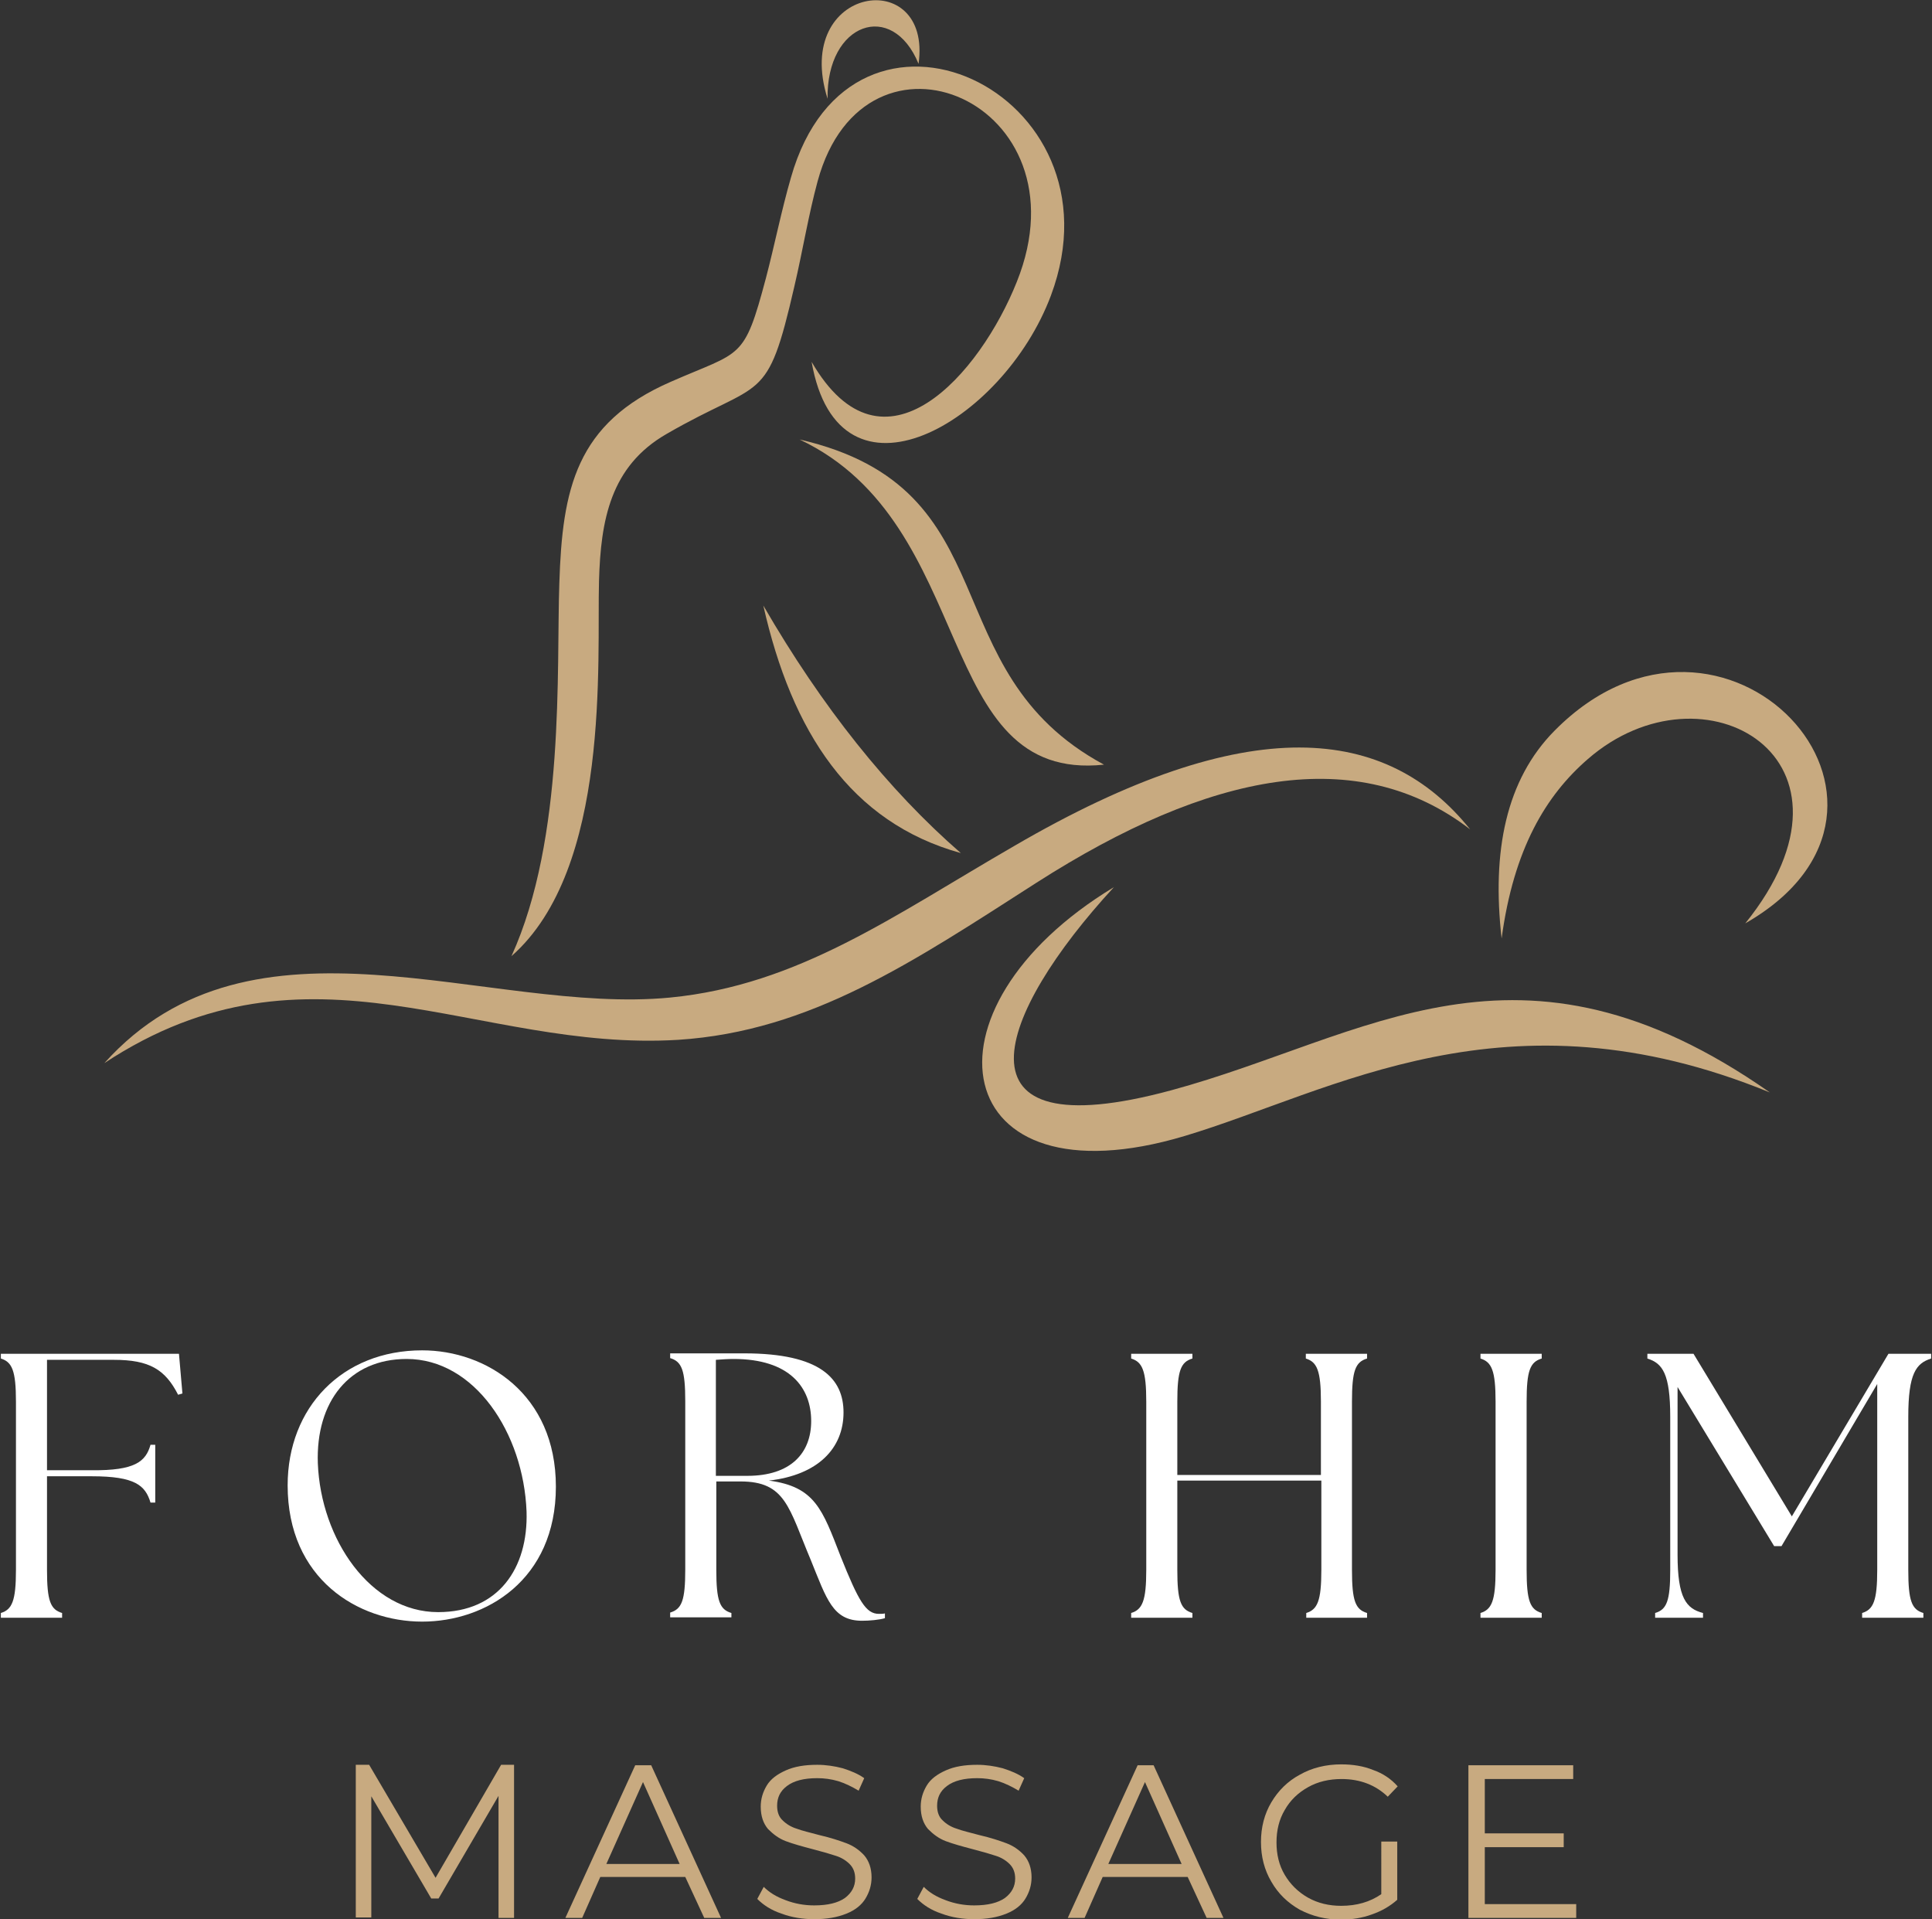
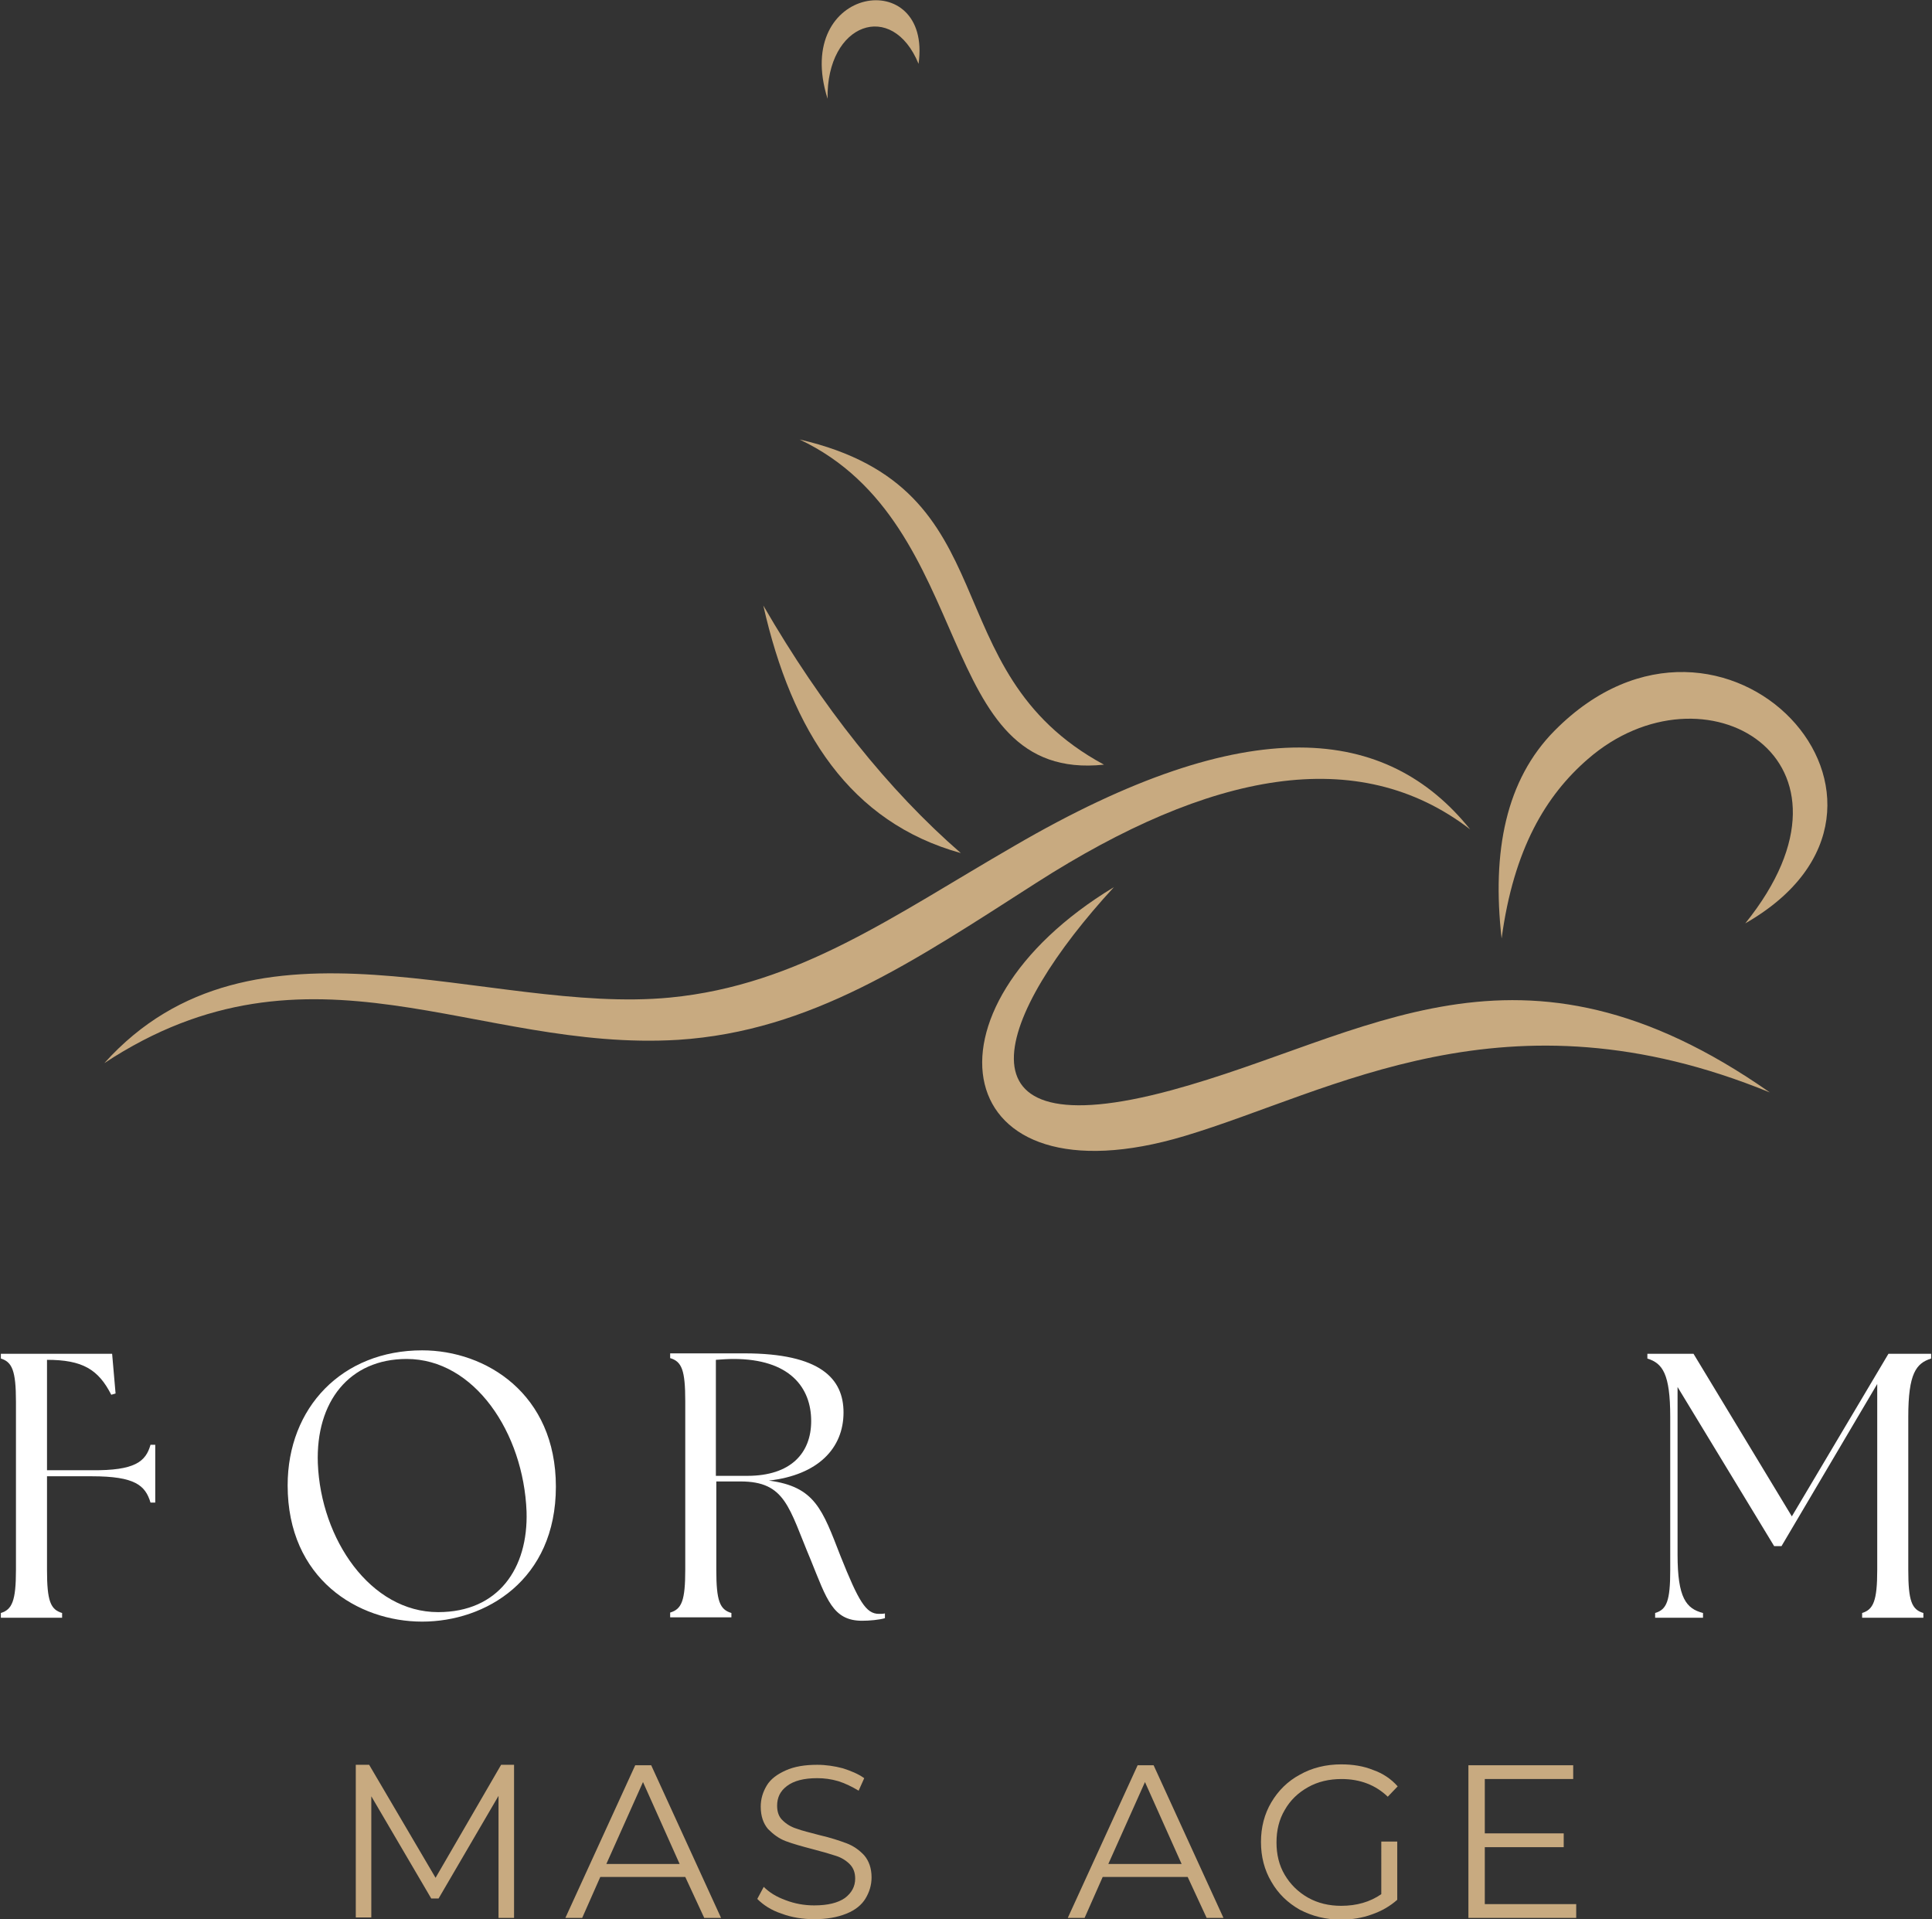
<svg xmlns="http://www.w3.org/2000/svg" version="1.1" id="Layer_1" x="0px" y="0px" viewBox="0 0 448 445" style="enable-background:new 0 0 448 445;" xml:space="preserve">
  <rect x="0" y="0" width="448" height="445" fill="#333333" stroke="none" />
  <style type="text/css"> .st0{fill:#C8AA80;} .st1{fill:#FFFFFF;} </style>
  <g>
    <g>
      <path class="st0" d="M119.2,409.3v35.4h-3.6v-28.3l-13.9,23.8H100l-13.9-23.7v28.1h-3.6v-35.4h3.1l15.4,26.2l15.2-26.2H119.2z" />
      <path class="st0" d="M158.9,435.2h-19.7l-4.2,9.5h-3.9l16.2-35.4h3.7l16.2,35.4h-3.9L158.9,435.2z M157.6,432.2l-8.5-19l-8.5,19 H157.6z" />
      <path class="st0" d="M188.8,445c-2.6,0-5.2-0.4-7.6-1.3c-2.4-0.8-4.2-2-5.6-3.4l1.5-2.8c1.3,1.3,2.9,2.3,5.1,3.1 c2.1,0.8,4.3,1.2,6.6,1.2c3.2,0,5.5-0.6,7.1-1.7c1.6-1.2,2.4-2.7,2.4-4.5c0-1.4-0.4-2.5-1.3-3.4c-0.8-0.8-1.9-1.5-3.2-1.9 c-1.2-0.4-2.9-0.9-5.2-1.5c-2.7-0.7-4.8-1.3-6.4-1.9c-1.6-0.6-2.9-1.6-4.1-2.8c-1.1-1.3-1.7-3-1.7-5.2c0-1.8,0.5-3.4,1.4-4.9 c0.9-1.5,2.4-2.6,4.4-3.5c2-0.9,4.4-1.3,7.3-1.3c2,0,4,0.3,5.9,0.8c1.9,0.6,3.6,1.3,5,2.3l-1.3,2.9c-1.5-0.9-3.1-1.7-4.7-2.2 c-1.7-0.5-3.3-0.7-4.9-0.7c-3.1,0-5.4,0.6-7,1.8c-1.6,1.2-2.3,2.7-2.3,4.6c0,1.4,0.4,2.6,1.3,3.4c0.8,0.8,1.9,1.5,3.2,1.9 c1.3,0.5,3.1,0.9,5.3,1.5c2.6,0.6,4.7,1.3,6.3,1.9c1.6,0.6,3,1.6,4.1,2.8c1.1,1.3,1.7,3,1.7,5.1c0,1.8-0.5,3.4-1.4,4.9 c-0.9,1.5-2.4,2.7-4.4,3.5C194.1,444.6,191.6,445,188.8,445z" />
-       <path class="st0" d="M225.9,445c-2.6,0-5.2-0.4-7.6-1.3c-2.4-0.8-4.2-2-5.6-3.4l1.5-2.8c1.3,1.3,2.9,2.3,5.1,3.1 c2.1,0.8,4.3,1.2,6.6,1.2c3.2,0,5.5-0.6,7.1-1.7c1.6-1.2,2.4-2.7,2.4-4.5c0-1.4-0.4-2.5-1.3-3.4c-0.8-0.8-1.9-1.5-3.2-1.9 c-1.2-0.4-2.9-0.9-5.2-1.5c-2.7-0.7-4.8-1.3-6.4-1.9c-1.6-0.6-2.9-1.6-4.1-2.8c-1.1-1.3-1.7-3-1.7-5.2c0-1.8,0.5-3.4,1.4-4.9 c0.9-1.5,2.4-2.6,4.4-3.5c2-0.9,4.4-1.3,7.3-1.3c2,0,4,0.3,5.9,0.8c1.9,0.6,3.6,1.3,5,2.3l-1.3,2.9c-1.5-0.9-3.1-1.7-4.7-2.2 c-1.7-0.5-3.3-0.7-4.9-0.7c-3.1,0-5.4,0.6-7,1.8c-1.6,1.2-2.3,2.7-2.3,4.6c0,1.4,0.4,2.6,1.3,3.4c0.8,0.8,1.9,1.5,3.2,1.9 c1.3,0.5,3.1,0.9,5.3,1.5c2.6,0.6,4.7,1.3,6.3,1.9c1.6,0.6,3,1.6,4.1,2.8c1.1,1.3,1.7,3,1.7,5.1c0,1.8-0.5,3.4-1.4,4.9 c-0.9,1.5-2.4,2.7-4.4,3.5C231.2,444.6,228.7,445,225.9,445z" />
      <path class="st0" d="M275.4,435.2h-19.7l-4.2,9.5h-3.9l16.2-35.4h3.7l16.2,35.4h-3.9L275.4,435.2z M274,432.2l-8.5-19l-8.5,19H274 z" />
      <path class="st0" d="M320.4,427h3.6v13.5c-1.7,1.5-3.6,2.6-5.9,3.4c-2.2,0.8-4.6,1.2-7.1,1.2c-3.6,0-6.7-0.8-9.6-2.3 c-2.8-1.6-5-3.7-6.6-6.5c-1.6-2.7-2.4-5.8-2.4-9.2c0-3.4,0.8-6.5,2.4-9.2c1.6-2.7,3.8-4.9,6.6-6.4c2.8-1.6,6.1-2.4,9.6-2.4 c2.7,0,5.2,0.4,7.4,1.3c2.3,0.8,4.2,2.1,5.7,3.8l-2.3,2.4c-2.8-2.7-6.4-4.1-10.7-4.1c-2.9,0-5.5,0.6-7.8,1.9 c-2.3,1.3-4.1,3-5.4,5.3c-1.3,2.2-1.9,4.7-1.9,7.5c0,2.8,0.6,5.3,1.9,7.5c1.3,2.2,3.1,4,5.4,5.3c2.3,1.3,4.9,1.9,7.7,1.9 c3.6,0,6.7-0.9,9.3-2.7V427z" />
      <path class="st0" d="M365.5,441.5v3.2h-25v-35.4h24.3v3.2h-20.5v12.6h18.3v3.2h-18.3v13.2H365.5z" />
    </g>
    <g>
      <path class="st0" d="M404.7,214.1c30.7-38.1-9.6-61.5-36.5-38.1c-9.7,8.4-17.2,20.8-20,41.6c-2.3-20.2,1-36.8,12.3-48.2 C399.7,129.8,452.6,186.7,404.7,214.1" />
      <path class="st0" d="M258.3,205.7c-27.1,29.4-39.2,61.3,13.3,47.1c45.4-12.3,80.4-40.4,138.8,0.5c-61.3-25.1-101.3-0.2-135.7,10.1 C219.9,279.8,211.3,234.1,258.3,205.7" />
      <path class="st0" d="M340.9,192.3c-26-20-60.3-13.4-100.6,12.4c-28.7,18.4-52.3,34.4-83,36.4c-47,2.9-85.3-26.1-133.1,5.4 c34.5-38.4,88.9-11.1,131.2-15.2c29.8-2.9,51.8-19,79.7-35.1C289.8,164.3,321.7,168.4,340.9,192.3" />
      <path class="st0" d="M177,140.4c13.6,23.5,29,42.8,45.8,57.4C197.2,190.7,183.6,169.7,177,140.4" />
-       <path class="st0" d="M118.6,221.7c23.1-20.3,19.8-68.6,20.3-87c0.4-14,2.6-26.6,15.7-34.1c22.3-12.9,23.2-6.3,29.6-34.2 c1.9-8.1,3.3-16.7,5.4-24.4c11-40.4,62.9-18.4,46.2,23.3c-8.5,21.4-31,47.3-47.6,18.6c6.3,36.1,44.4,14.3,55.5-15.4 c17.7-47.4-46.2-77.1-60.3-27.3c-2.2,7.6-3.8,15.7-5.8,23.3c-5.1,19.2-5.6,16.8-22,24c-22.1,9.6-25.2,24.9-25.9,46.7 C129,155.3,131.1,194.2,118.6,221.7" />
      <path class="st0" d="M256,177.3c-40.4-21.8-21.1-64-70.6-75.4C227.1,121.6,216.1,181.5,256,177.3" />
      <path class="st0" d="M191.9,22.9c-8.3-26.4,24.3-31,21.1-8.1C206.9-0.1,191.6,5.3,191.9,22.9" />
    </g>
    <g>
-       <path class="st1" d="M0.2,375.1h14.2V374c-2.7-0.8-3.5-2.8-3.5-10v-21.7h10.4c10,0,12.4,2.1,13.6,6.1h1.1V335h-1.1 c-1.1,3.9-3.6,6-13.6,5.9H10.9v-25.6h15.5c8.2,0,11.9,2.2,14.9,8.1l1-0.3l-0.8-9.2H0.2v1.1c2.6,0.8,3.5,2.8,3.5,10v39 c0,7.2-0.9,9.2-3.5,10V375.1z" />
+       <path class="st1" d="M0.2,375.1h14.2V374c-2.7-0.8-3.5-2.8-3.5-10v-21.7h10.4c10,0,12.4,2.1,13.6,6.1h1.1V335h-1.1 c-1.1,3.9-3.6,6-13.6,5.9H10.9v-25.6c8.2,0,11.9,2.2,14.9,8.1l1-0.3l-0.8-9.2H0.2v1.1c2.6,0.8,3.5,2.8,3.5,10v39 c0,7.2-0.9,9.2-3.5,10V375.1z" />
      <path class="st1" d="M97.9,376c14.7,0,31-9.6,31-31.3c0-21.5-16.2-31.6-31-31.6c-18.6,0-31.2,13.3-31.2,31.3 C66.7,366.1,83,376,97.9,376z M73.7,339.3c-0.5-14.3,7.3-24.2,20.6-24.2c15.7,0,27.1,17.1,27.8,35.4c0.4,13.1-6.5,23.3-20.5,23.3 C85.9,373.8,74.4,356.9,73.7,339.3z" />
      <path class="st1" d="M199.9,375.8c1.7,0,4-0.2,5.3-0.6v-1.1c-0.4,0.1-0.9,0.1-1.4,0.1c-3,0-4.7-2.9-8.9-13.4 c-4.2-10.8-5.9-16.1-16.6-17.5c11.4-1.3,17.3-7.5,17.3-15.8c0-7.8-5.3-13.7-23-13.7h-17.2v1.1c2.7,0.8,3.5,2.8,3.5,10v39 c0,7.2-0.8,9.2-3.5,10v1.1h14.2V374c-2.7-0.8-3.5-2.8-3.5-10v-20.5h5.6c10.5,0,11.2,6.1,16.3,18.2 C191.7,370.8,193.1,375.8,199.9,375.8z M166,342.2v-26.9c1.4-0.1,2.8-0.2,4.1-0.2c13,0,18,6.6,18,14.4c0,7.4-4.7,12.7-14.8,12.7 H166z" />
-       <path class="st1" d="M262.3,375.1h14.2V374c-2.7-0.8-3.5-2.8-3.5-10v-20.7h33.4V364c0,7.2-0.9,9.2-3.5,10v1.1H317V374 c-2.7-0.8-3.5-2.8-3.5-10v-39c0-7.2,0.8-9.2,3.5-10v-1.1h-14.2v1.1c2.6,0.8,3.5,2.8,3.5,10v17H273v-17c0-7.2,0.8-9.2,3.5-10v-1.1 h-14.2v1.1c2.6,0.8,3.5,2.8,3.5,10v39c0,7.2-0.9,9.2-3.5,10V375.1z" />
-       <path class="st1" d="M343.3,375.1h14.2V374c-2.7-0.8-3.5-2.8-3.5-10v-39c0-7.2,0.8-9.2,3.5-10v-1.1h-14.2v1.1 c2.6,0.8,3.5,2.8,3.5,10v39c0,7.2-0.9,9.2-3.5,10V375.1z" />
      <path class="st1" d="M383.9,375.1h11V374c-3.9-1-5.9-3.5-5.9-13.5v-38.9l22.4,36.9h1.7l22.2-37.6V364c0,7.2-0.9,9.2-3.5,10v1.1 h14.2V374c-2.7-0.8-3.5-2.8-3.5-10v-35.5c0-10,1.8-12.4,5.3-13.5v-1.1h-9.9l-22.4,37.7l-22.8-37.7H382v1.1 c3.5,1.1,5.3,3.5,5.3,13.5V364c0,7.2-0.8,9.2-3.5,10V375.1z" />
    </g>
  </g>
</svg>